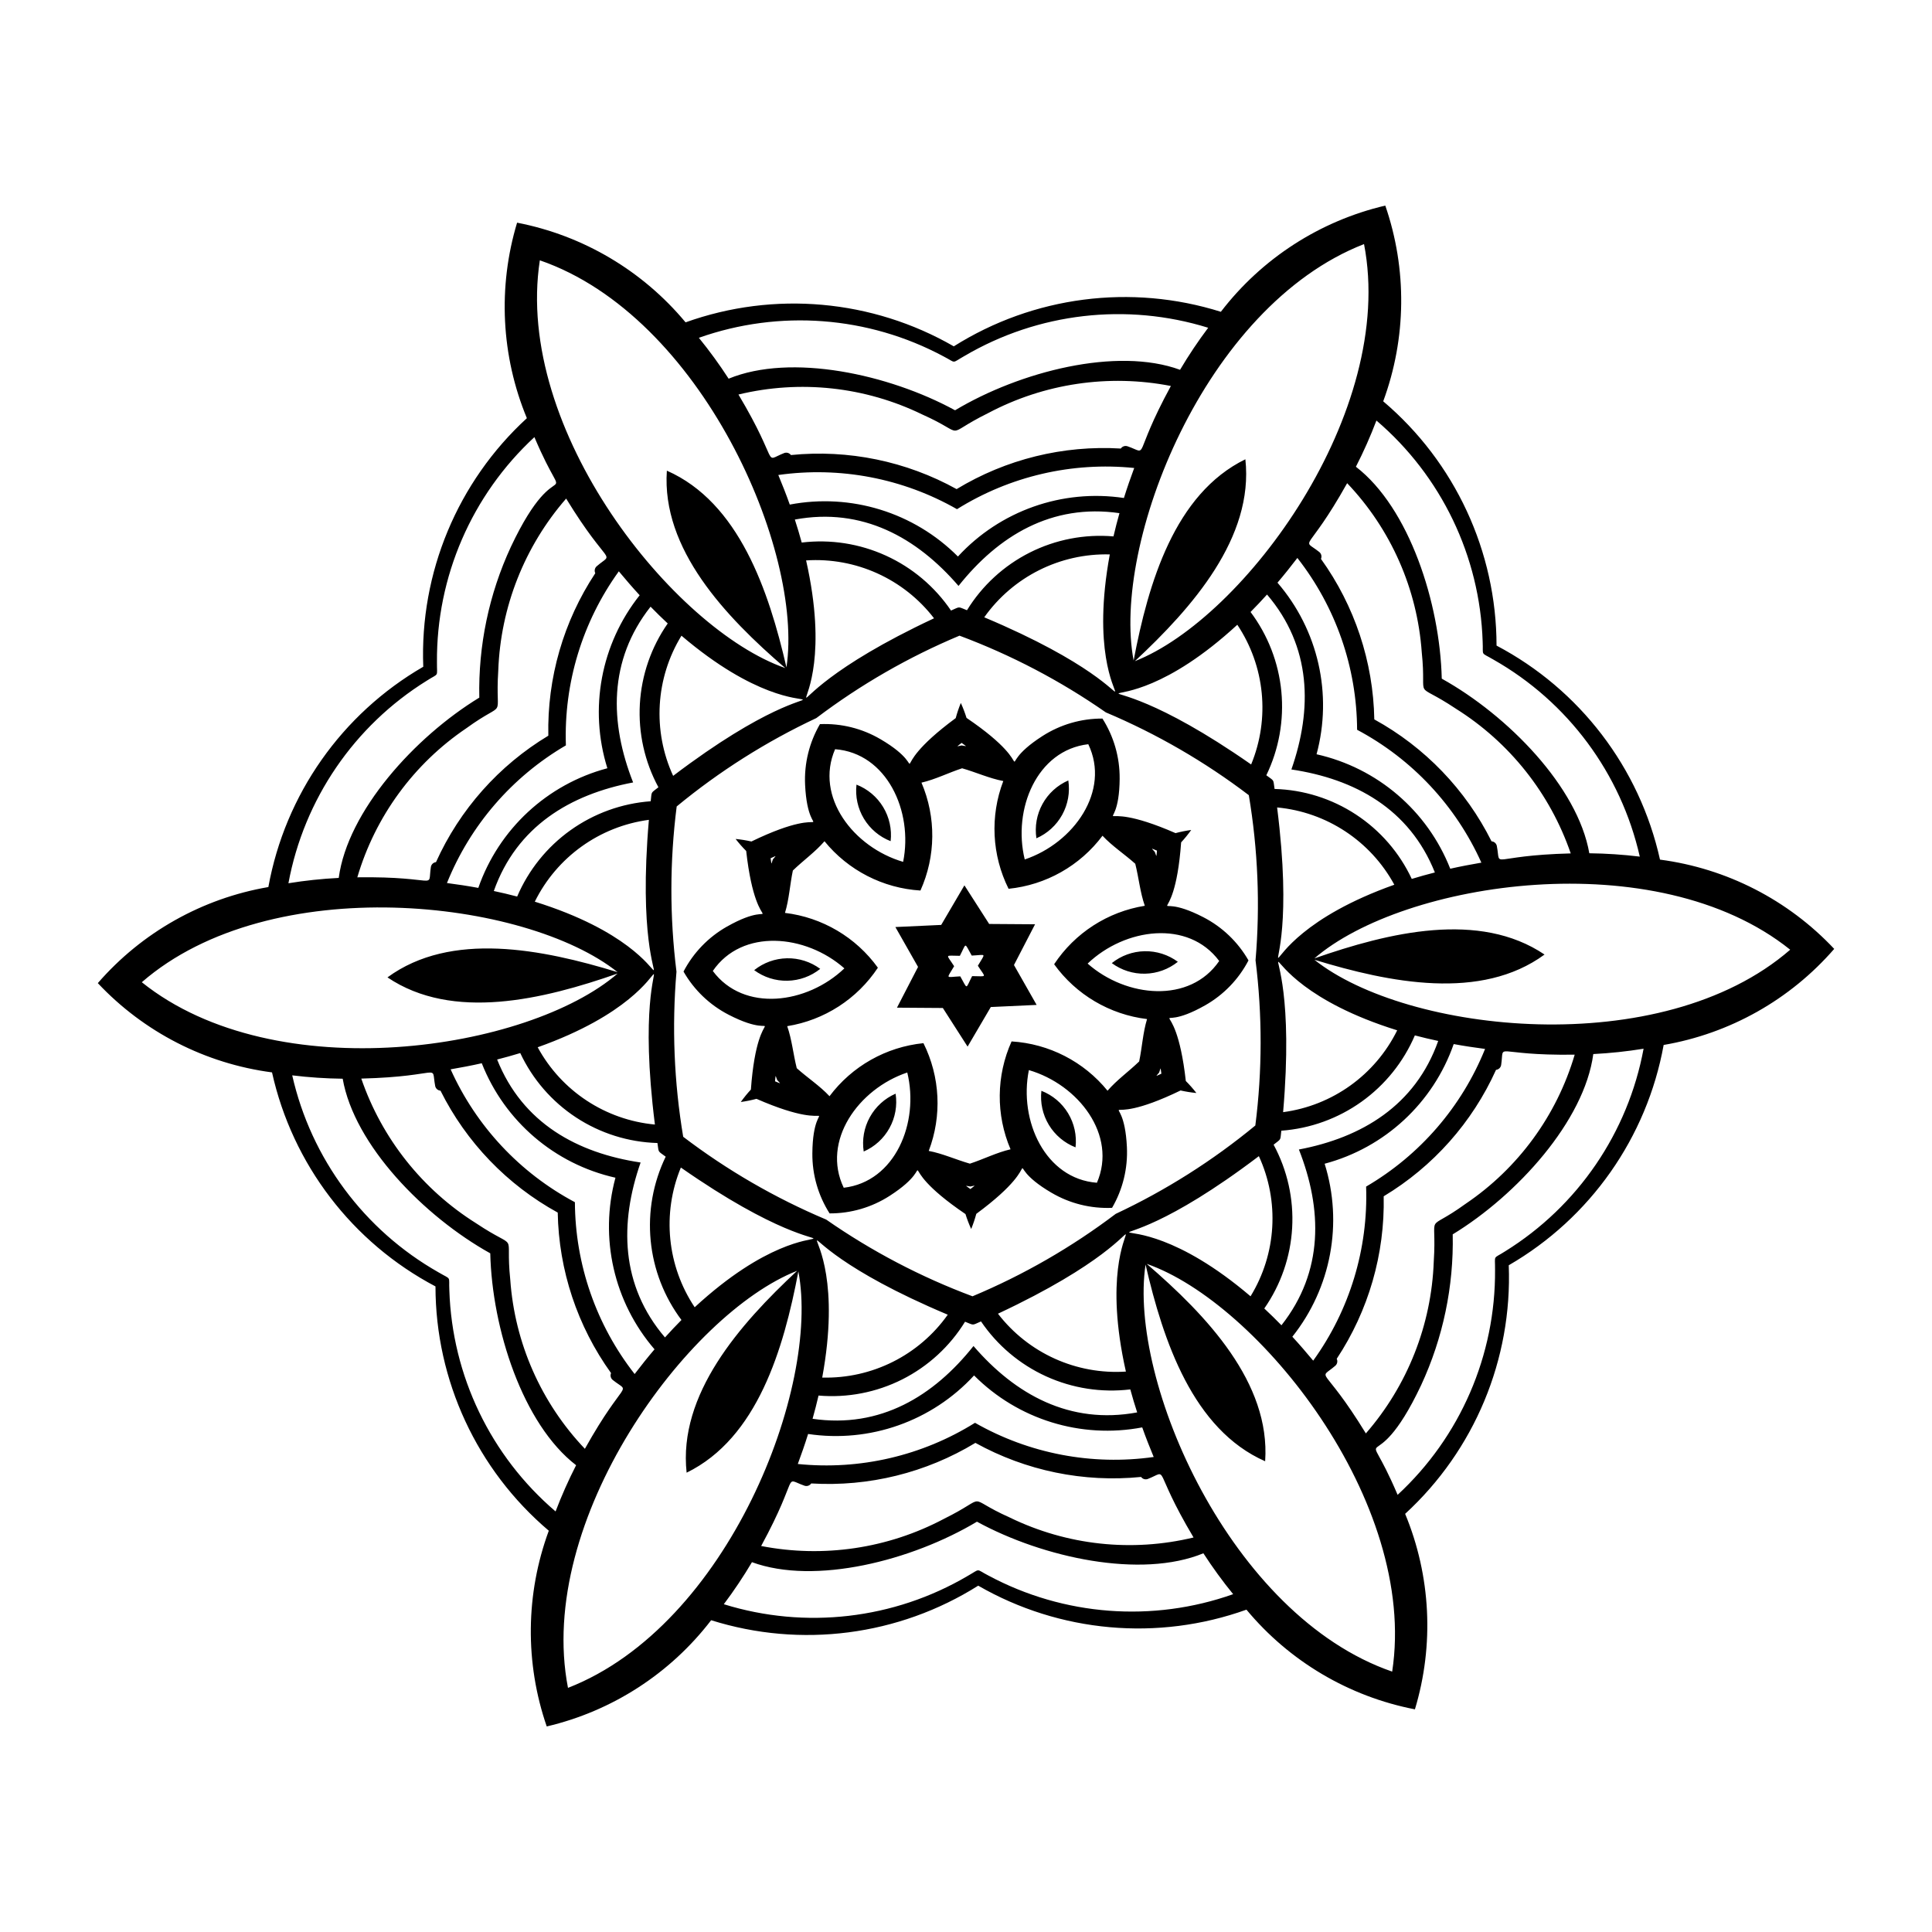
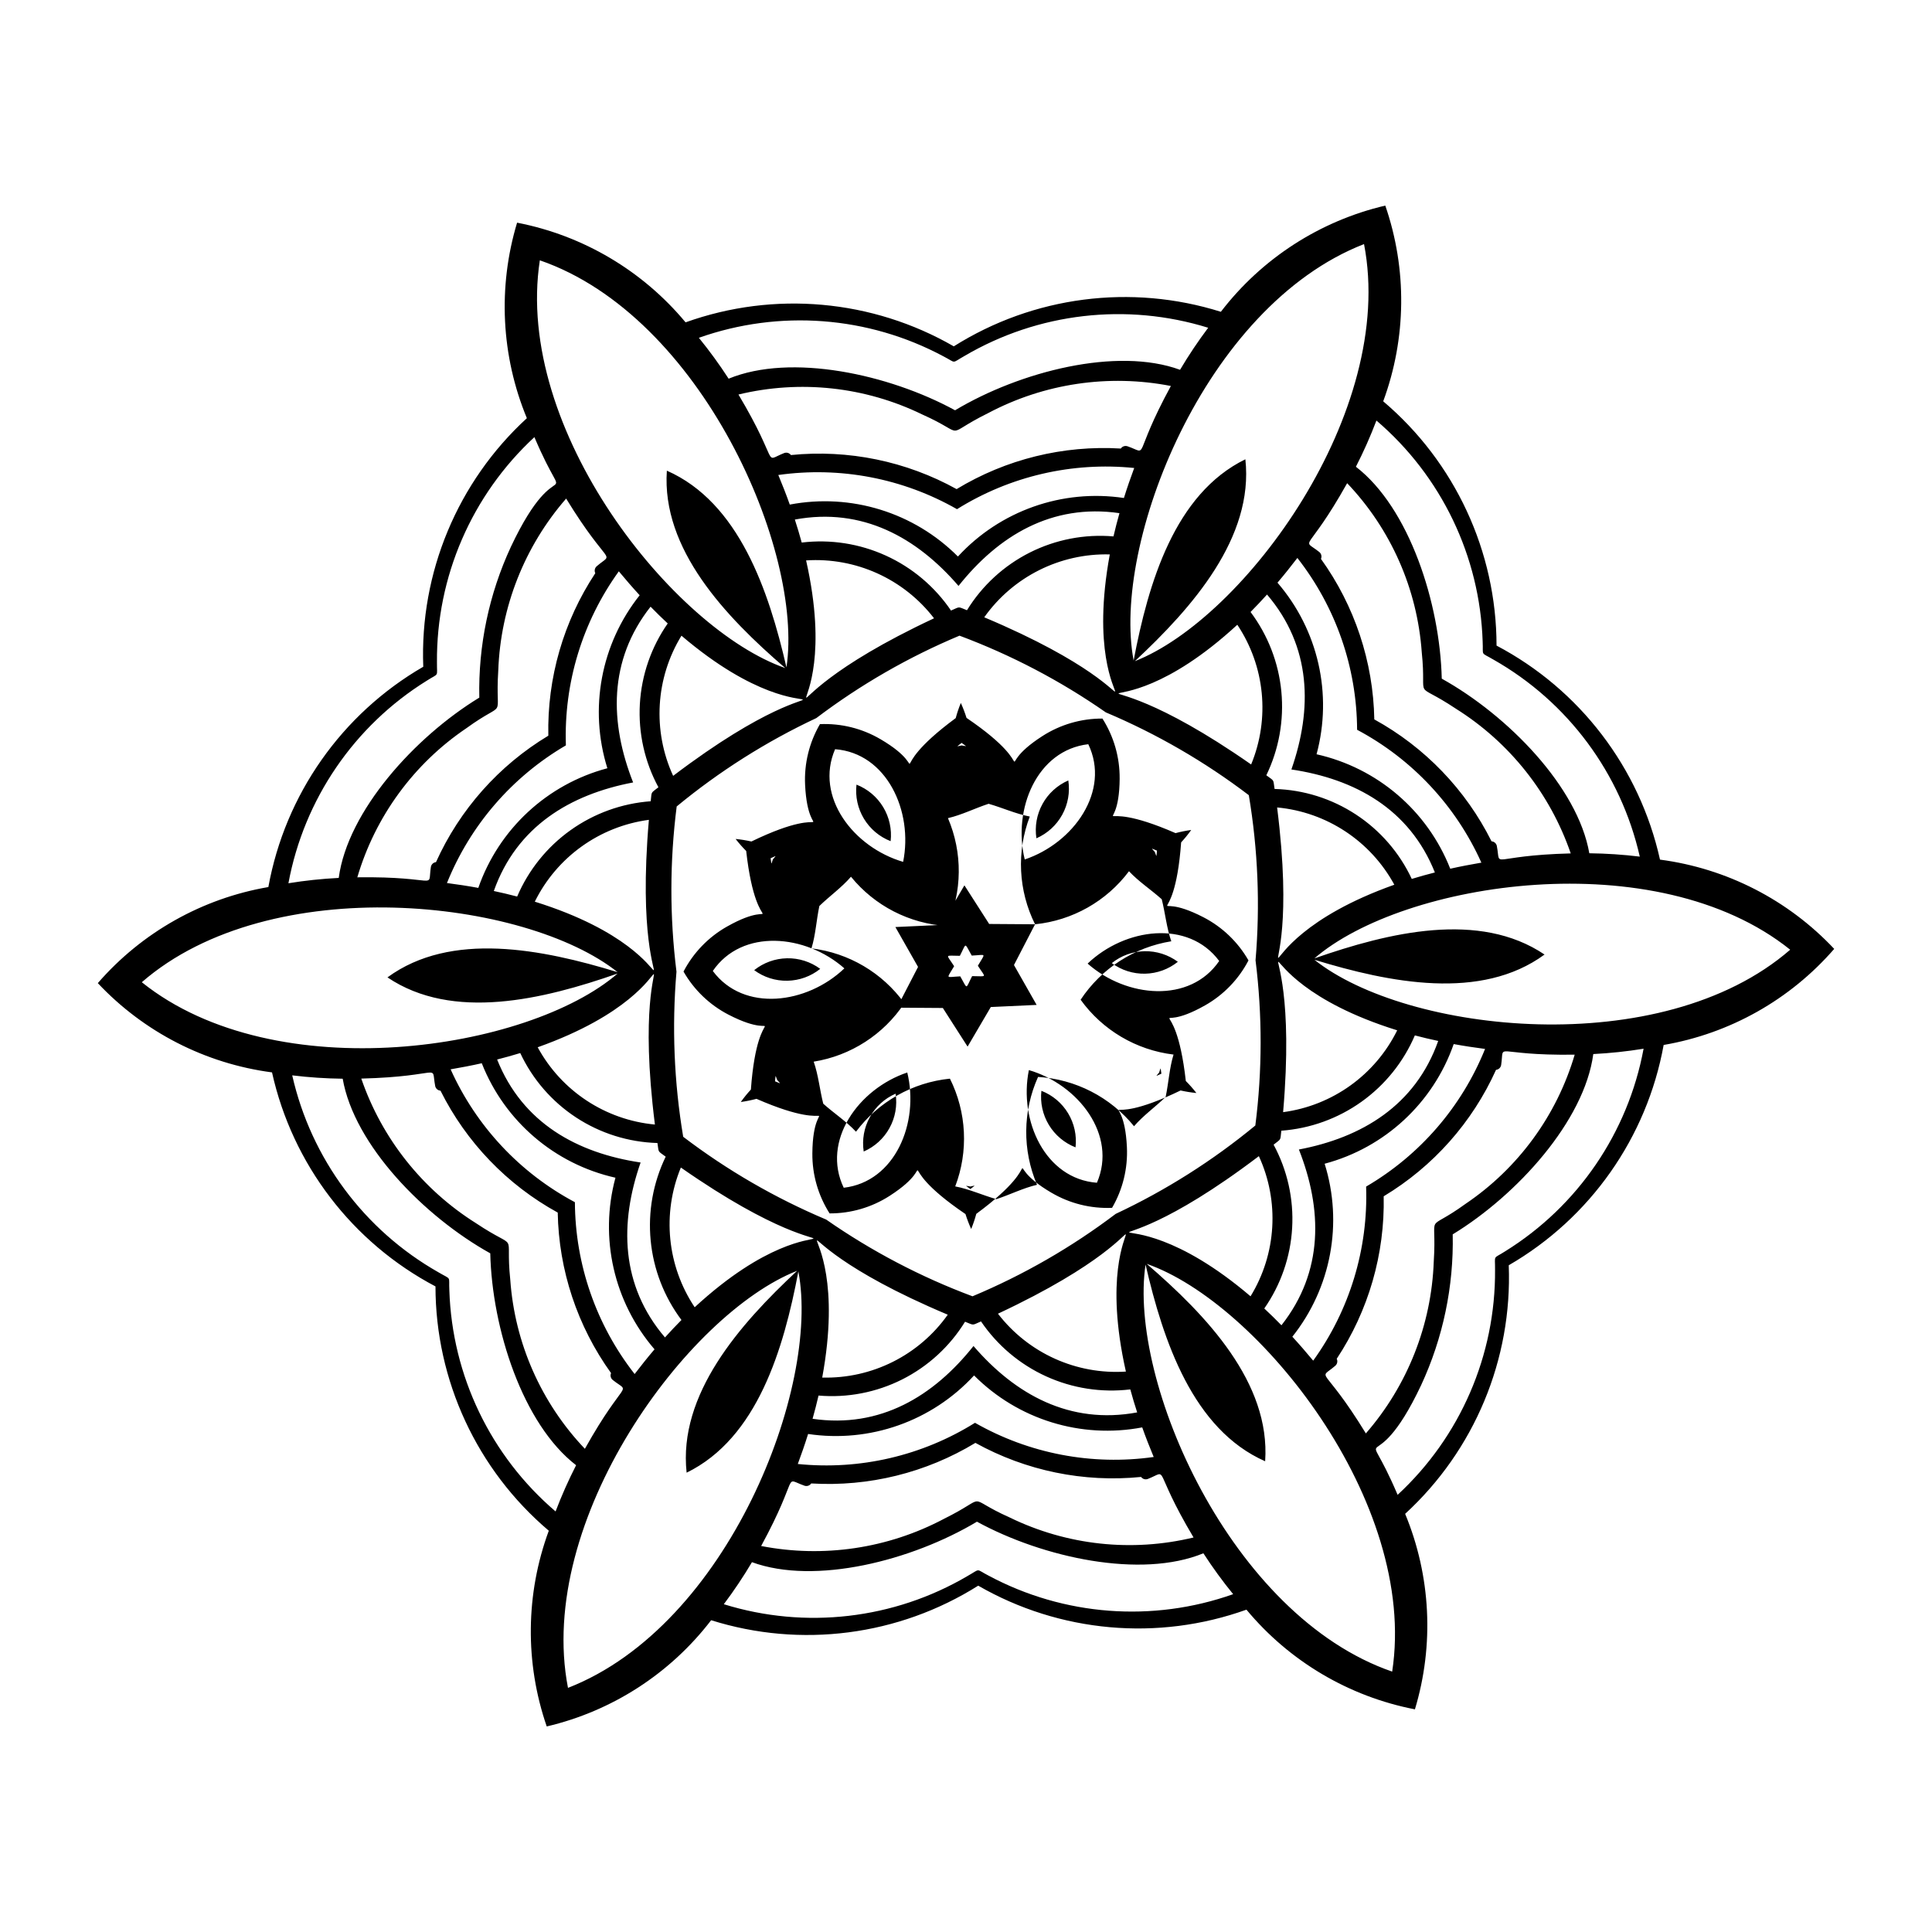
<svg xmlns="http://www.w3.org/2000/svg" fill="#000000" width="800px" height="800px" version="1.1" viewBox="144 144 512 512">
-   <path d="m540.6 315.09c-0.027-24.941-11.008-48.613-30.035-64.738 6.164-16.711 6.359-35.039 0.551-51.871-17.34 4.07-32.734 14.016-43.574 28.148-23.793-7.481-49.672-4.133-70.777 9.156-21.613-12.449-47.605-14.773-71.082-6.359-11.391-13.695-27.164-23.027-44.648-26.414-5.144 17.055-4.227 35.359 2.59 51.812-18.375 16.863-28.414 40.949-27.457 65.871-21.586 12.496-36.598 33.84-41.051 58.383-17.551 3.016-33.52 12.012-45.195 25.461 12.195 12.977 28.504 21.336 46.164 23.656 5.418 24.348 21.254 45.086 43.32 56.719 0.023 24.941 11.004 48.613 30.031 64.742-6.164 16.707-6.359 35.035-0.547 51.871 17.336-4.074 32.73-14.02 43.57-28.152 23.793 7.484 49.672 4.137 70.777-9.156 21.613 12.449 47.605 14.773 71.086 6.359 11.387 13.695 27.16 23.027 44.645 26.414 5.144-17.051 4.227-35.359-2.59-51.809 18.375-16.867 28.414-40.953 27.457-65.875 21.59-12.496 36.598-33.84 41.051-58.383 17.555-3.012 33.523-12.008 45.199-25.457-12.199-12.98-28.508-21.34-46.168-23.66-5.414-24.348-21.254-45.086-43.316-56.719zm-68.699-5.523c7.32 10.957 8.695 24.844 3.664 37.027-51.051-35.641-41.332-2.297-3.664-37.027zm-114.27-17.047-0.004-0.004c13.152-0.859 25.867 4.894 33.902 15.34-56.391 26.391-22.656 34.648-33.902-15.34zm-71.902 90.434c5.832-11.816 17.172-19.949 30.234-21.688-5.34 62.031 18.68 36.945-30.234 21.688zm42.371 107.48v0.004c-7.316-10.961-8.691-24.848-3.664-37.027 51.051 35.641 41.336 2.293 3.664 37.027zm114.27 17.047 0.004 0.004c-13.152 0.859-25.863-4.894-33.902-15.34 56.395-26.391 22.656-34.648 33.902 15.34zm71.902-90.434c-5.832 11.816-17.172 19.953-30.234 21.688 5.34-62.031-18.68-36.945 30.234-21.688zm-31.824-59.066c13.121 1.219 24.77 8.902 31.062 20.48-48.273 17.172-23.285 41.289-31.062-20.48zm-77.609-50.391h-0.004c7.617-10.754 20.098-17.004 33.27-16.664-9.266 50.395 24.117 40.812-33.27 16.664zm-82.449 42.02c-5.504-11.977-4.676-25.906 2.203-37.145 39.012 33.223 47.402-0.48-2.203 37.145zm-4.832 92.406c-13.125-1.219-24.773-8.898-31.066-20.48 48.277-17.172 23.285-41.289 31.066 20.48zm77.609 50.391c-7.617 10.754-20.094 17.004-33.27 16.664 9.27-50.395-24.113-40.812 33.27-16.664zm82.445-42.02v0.004c5.504 11.973 4.68 25.902-2.203 37.141-39.012-33.223-47.402 0.48 2.203-37.141zm1.977-100.93c3.34-6.902 4.715-14.59 3.981-22.223-0.738-7.633-3.559-14.914-8.16-21.051 1.5-1.504 2.945-3.055 4.367-4.625 11.801 13.812 12.043 30.363 6.457 46.359 16.758 2.5 31.293 10.422 38.023 27.293-2.051 0.527-4.098 1.086-6.125 1.711-3.254-6.953-8.379-12.863-14.801-17.07-6.418-4.211-13.883-6.555-21.555-6.769-0.414-2.672 0.039-1.973-2.188-3.625zm3.973 94.191c7.644-0.559 14.992-3.211 21.234-7.664 6.242-4.453 11.141-10.539 14.156-17.59 2.051 0.547 4.117 1.023 6.188 1.469-6.062 17.125-20.273 25.613-36.918 28.77 6.211 15.762 6.621 32.312-4.625 46.578-1.484-1.512-2.988-3.008-4.547-4.449 4.391-6.297 6.949-13.688 7.383-21.352 0.438-7.664-1.266-15.301-4.914-22.055 2.106-1.691 1.727-0.953 2.043-3.707zm-79.586 50.539c4.305 6.344 10.277 11.379 17.254 14.559 6.981 3.176 14.699 4.375 22.312 3.461 0.551 2.051 1.172 4.078 1.82 6.094-17.863 3.312-32.316-4.754-43.375-17.59-10.543 13.262-24.672 21.891-42.648 19.285 0.57-2.039 1.109-4.094 1.582-6.16h-0.004c7.648 0.656 15.328-0.828 22.188-4.281 6.856-3.457 12.613-8.746 16.641-15.285 2.516 0.977 1.688 1.02 4.231-0.082zm-83.559-43.656c-3.34 6.902-4.719 14.59-3.981 22.223 0.734 7.633 3.559 14.918 8.156 21.055-1.5 1.504-2.945 3.055-4.367 4.625-11.801-13.812-12.043-30.363-6.457-46.359-16.758-2.5-31.293-10.422-38.023-27.293 2.051-0.527 4.098-1.086 6.125-1.711v-0.004c3.258 6.953 8.383 12.863 14.801 17.074 6.418 4.207 13.883 6.551 21.559 6.769 0.41 2.668-0.039 1.973 2.188 3.621zm-3.973-94.191c-7.648 0.559-14.996 3.211-21.238 7.664-6.242 4.453-11.137 10.539-14.152 17.59-2.051-0.547-4.117-1.023-6.188-1.469 6.062-17.125 20.273-25.613 36.918-28.77-6.211-15.762-6.621-32.312 4.625-46.578 1.484 1.512 2.988 3.008 4.547 4.449h-0.004c-4.391 6.297-6.945 13.688-7.383 21.355-0.434 7.664 1.266 15.297 4.918 22.051-2.106 1.691-1.73 0.953-2.043 3.707zm79.586-50.535c-4.309-6.344-10.281-11.383-17.258-14.559-6.981-3.18-14.695-4.379-22.309-3.465-0.551-2.051-1.172-4.078-1.82-6.094 17.863-3.312 32.316 4.754 43.375 17.59 10.543-13.262 24.672-21.891 42.648-19.285-0.57 2.039-1.109 4.094-1.582 6.16-7.648-0.656-15.328 0.828-22.184 4.281-6.856 3.457-12.617 8.746-16.641 15.285-2.519-0.977-1.691-1.02-4.231 0.086zm96.875 38.086-0.004-0.004c4.305-15.938 0.426-32.973-10.355-45.473 1.84-2.156 3.578-4.348 5.269-6.551v-0.004c10.184 13.004 15.754 29.023 15.832 45.539 14.582 7.758 26.168 20.145 32.934 35.211-2.738 0.473-5.488 0.988-8.254 1.613h0.004c-6.047-15.359-19.32-26.723-35.43-30.336zm2.137 108.51c15.953-4.246 28.766-16.121 34.203-31.711 2.785 0.516 5.555 0.926 8.309 1.289h0.004c-6.172 15.32-17.262 28.152-31.523 36.48 0.57 16.508-4.363 32.734-14.023 46.129-1.777-2.133-3.602-4.258-5.523-6.34h-0.004c10.281-12.918 13.484-30.094 8.559-45.848zm-92.902 56.105c11.652 11.695 28.344 16.852 44.562 13.766 0.945 2.672 1.977 5.273 3.039 7.84v0.004c-16.352 2.312-33.012-0.871-47.355-9.059-14.008 8.746-30.527 12.586-46.957 10.914 0.961-2.606 1.887-5.25 2.727-7.953 16.328 2.441 32.805-3.367 43.984-15.512zm-95.039-52.402c-4.305 15.938-0.422 32.973 10.355 45.477-1.84 2.156-3.578 4.348-5.269 6.551-10.184-13.004-15.75-29.023-15.832-45.539-14.578-7.758-26.164-20.145-32.934-35.211 2.738-0.473 5.488-0.988 8.254-1.613 6.047 15.359 19.316 26.723 35.426 30.336zm-2.137-108.51h-0.004c-15.953 4.242-28.766 16.121-34.203 31.707-2.785-0.516-5.555-0.926-8.309-1.289 6.168-15.32 17.258-28.152 31.52-36.48-0.57-16.504 4.363-32.73 14.027-46.125 1.777 2.133 3.602 4.258 5.523 6.34-10.277 12.918-13.484 30.09-8.559 45.848zm92.898-56.109c-11.652-11.691-28.344-16.852-44.562-13.766-0.945-2.672-1.977-5.273-3.039-7.84 16.352-2.316 33.012 0.871 47.355 9.059 14.008-8.746 30.527-12.59 46.961-10.918-0.961 2.606-1.887 5.25-2.727 7.953h-0.004c-16.324-2.441-32.801 3.367-43.984 15.512zm110.34 43.164h0.004c-0.277-15.285-5.207-30.121-14.137-42.535 0.281-0.633 0.105-1.371-0.426-1.812-4.953-3.953-3.418 1.016 7.367-18.254 11.594 12.184 18.582 28.023 19.77 44.801 1.43 13.734-2.707 7.133 9.035 14.957h-0.004c14.242 8.926 24.988 22.461 30.449 38.355-22.074 0.578-18.391 4.246-19.586-1.977-0.141-0.68-0.715-1.18-1.402-1.227-6.832-13.676-17.668-24.945-31.066-32.309zm2.492 126.38c13.102-7.883 23.484-19.57 29.77-33.508 0.688-0.074 1.242-0.594 1.355-1.277 0.949-6.266-2.586-2.453 19.492-2.746-4.754 16.133-14.977 30.105-28.91 39.523-11.18 8.105-7.531 1.223-8.438 15.305v-0.004c-0.609 16.793-6.961 32.871-17.992 45.547-11.535-18.828-12.875-13.805-8.082-17.949 0.516-0.461 0.664-1.207 0.359-1.828 8.43-12.754 12.773-27.777 12.445-43.062zm-108.2 65.348c13.379 7.402 28.691 10.551 43.906 9.027 0.406 0.559 1.137 0.773 1.781 0.535 5.898-2.312 0.832-3.469 12.125 15.508-16.348 3.945-33.559 2.082-48.684-5.281-12.609-5.629-4.824-5.91-17.473 0.344h0.004c-14.848 7.871-31.945 10.41-48.438 7.195 10.539-19.402 5.516-18.051 11.504-15.973 0.656 0.215 1.375-0.031 1.762-0.605 15.258 0.922 30.438-2.828 43.512-10.75zm-110.69-61.031c0.277 15.285 5.207 30.125 14.133 42.535-0.277 0.633-0.105 1.371 0.43 1.812 4.953 3.953 3.418-1.016-7.367 18.254-11.594-12.184-18.586-28.023-19.773-44.801-1.43-13.734 2.707-7.133-9.035-14.957h0.004c-14.238-8.926-24.988-22.461-30.449-38.352 22.074-0.578 18.391-4.246 19.586 1.977 0.141 0.676 0.715 1.176 1.402 1.223 6.832 13.676 17.668 24.949 31.07 32.309zm-2.492-126.38c-13.098 7.883-23.484 19.57-29.77 33.508-0.688 0.074-1.242 0.598-1.355 1.277-0.949 6.266 2.586 2.453-19.492 2.746 4.754-16.133 14.977-30.105 28.914-39.52 11.18-8.105 7.531-1.223 8.438-15.305 0.605-16.793 6.957-32.867 17.988-45.543 11.535 18.828 12.875 13.805 8.082 17.949-0.516 0.461-0.66 1.207-0.359 1.828-8.43 12.754-12.77 27.773-12.445 43.059zm108.2-65.348c-13.375-7.402-28.691-10.551-43.902-9.027-0.41-0.555-1.137-0.773-1.785-0.531-5.898 2.312-0.832 3.469-12.125-15.508 16.348-3.949 33.562-2.082 48.684 5.277 12.609 5.629 4.824 5.91 17.473-0.344 14.844-7.871 31.941-10.41 48.438-7.195-10.539 19.402-5.516 18.051-11.504 15.973v0.004c-0.66-0.219-1.379 0.031-1.762 0.602-15.262-0.922-30.441 2.828-43.516 10.75zm4.008 123.62c3.957-0.176 3.715-0.883 1.625 2.691 2.129 3.34 2.621 2.773-1.52 2.754-1.828 3.512-1.09 3.656-3.144 0.062-3.957 0.176-3.715 0.883-1.625-2.691-2.129-3.34-2.621-2.773 1.52-2.754 1.828-3.512 1.094-3.656 3.144-0.059zm48.523-27.469c-0.934-1.09-1.223-1.043 0.57-0.344-0.215 1.914-0.039 1.68-0.57 0.348zm1.152 58.449c0.48-1.352 0.293-1.582 0.586 0.32-1.766 0.773-1.473 0.809-0.586-0.316zm-50.039 30.223c1.41-0.262 1.516-0.539 0.012 0.668-1.547-1.145-1.434-0.871-0.012-0.668zm-51.195-28.227c0.934 1.09 1.223 1.043-0.57 0.344 0.215-1.91 0.039-1.676 0.57-0.344zm-1.152-58.449c-0.48 1.352-0.293 1.582-0.586-0.32 1.766-0.77 1.477-0.805 0.586 0.324zm50.043-30.223c-1.41 0.262-1.516 0.539-0.012-0.668 1.547 1.148 1.43 0.879 0.012 0.672zm106.63-132.86c8.633 44.484-31.703 99.137-60.738 110.54 15.281-14.238 31.559-32.762 29.293-53.508-18.738 9.148-25.723 32.777-29.613 53.332-5.863-30.664 18.598-93.824 61.059-110.36zm112.94 187c-34.207 29.719-101.71 22.113-126.09 2.664 19.973 6.113 44.156 10.949 60.988-1.383-17.293-11.652-41.246-5.887-60.996 1.023 23.625-20.414 90.551-30.809 126.1-2.301zm-105.48 191.31c-42.84-14.766-70.004-77.023-65.355-107.87 4.691 20.355 12.594 43.715 31.691 52.125 1.445-20.801-15.527-38.664-31.383-52.312 29.492 10.254 71.957 63.016 65.047 108.05zm-218.42 4.305c-8.637-44.48 31.703-99.137 60.738-110.53-15.281 14.238-31.562 32.766-29.297 53.508 18.738-9.148 25.723-32.777 29.613-53.332 5.863 30.664-18.594 93.824-61.055 110.36zm-112.94-187c34.207-29.719 101.71-22.113 126.09-2.664-19.973-6.113-44.156-10.949-60.988 1.383 17.293 11.652 41.246 5.887 60.996-1.023-23.629 20.414-90.555 30.809-126.1 2.305zm105.48-191.31c42.84 14.766 70.004 77.023 65.355 107.87-4.691-20.355-12.594-43.715-31.691-52.125-1.445 20.801 15.527 38.664 31.383 52.312-29.492-10.254-71.961-63.016-65.047-108.05zm239.02 110.86c-0.473-19.984-8.586-45.234-22.75-56.152h-0.004c2.039-3.981 3.852-8.07 5.441-12.25 17.207 14.699 27.426 35.965 28.152 58.586 0.199 4.008-0.695 2.672 2.894 4.793 19.684 11.172 33.746 30.117 38.746 52.188-4.438-0.539-8.902-0.836-13.375-0.887-3.062-17.582-21.578-36.52-39.105-46.277zm2.902 147.27c17.07-10.402 34.883-30.055 37.254-47.777v-0.004c4.465-0.227 8.914-0.699 13.328-1.414-4.125 22.254-17.434 41.738-36.66 53.676-3.371 2.176-2.66 0.734-2.703 4.902 0.168 22.629-9.207 44.285-25.82 59.648-9.676-22.734-6.856-1.32 6.234-29.074 5.801-12.504 8.66-26.176 8.367-39.957zm-126.08 76.145c17.547 9.582 43.469 15.18 60.004 8.375v-0.004c2.43 3.754 5.062 7.375 7.891 10.84-21.336 7.551-44.863 5.769-64.812-4.914-3.57-1.832-1.965-1.938-5.598 0.109l-0.004 0.004c-19.512 11.457-42.953 14.168-64.566 7.461 2.688-3.574 5.176-7.293 7.457-11.141 16.758 6.137 42.414-0.43 59.629-10.73zm-128.98-71.117c0.473 19.984 8.586 45.234 22.75 56.152-2.035 3.981-3.852 8.07-5.441 12.25-17.207-14.699-27.426-35.965-28.152-58.586-0.199-4.008 0.695-2.672-2.894-4.793-19.68-11.172-33.746-30.113-38.746-52.188 4.438 0.543 8.902 0.836 13.375 0.891 3.062 17.578 21.578 36.516 39.109 46.273zm-2.902-147.27c-17.07 10.402-34.883 30.055-37.254 47.777v0.004c-4.469 0.227-8.918 0.699-13.332 1.414 4.125-22.25 17.434-41.734 36.66-53.676 3.371-2.176 2.66-0.734 2.703-4.902-0.168-22.629 9.207-44.281 25.824-59.648 9.676 22.734 6.856 1.32-6.234 29.074-5.801 12.508-8.664 26.176-8.367 39.957zm126.08-76.145c-17.547-9.582-43.469-15.18-60.004-8.375l-0.004 0.004c-2.43-3.754-5.062-7.371-7.887-10.84 21.332-7.551 44.859-5.769 64.812 4.914 3.57 1.832 1.965 1.938 5.598-0.109 19.516-11.461 42.953-14.168 64.566-7.465-2.688 3.574-5.176 7.293-7.457 11.141-16.758-6.137-42.414 0.43-59.625 10.73zm39.957 80.059c13.5 5.699 26.23 13.07 37.891 21.941 2.426 14.453 3.023 29.152 1.781 43.75 1.816 14.543 1.801 29.254-0.055 43.789-11.305 9.324-23.734 17.191-37 23.418-11.684 8.844-24.434 16.184-37.949 21.844-13.727-5.125-26.754-11.957-38.777-20.332-13.504-5.695-26.234-13.066-37.895-21.941-2.426-14.453-3.023-29.148-1.781-43.75-1.816-14.543-1.797-29.254 0.055-43.789 11.305-9.324 23.734-17.191 37-23.418 11.684-8.844 24.434-16.184 37.949-21.844 13.727 5.125 26.758 11.957 38.781 20.332zm22.625 31.16v0.004c-1.402 0.191-2.789 0.469-4.156 0.832-23.988-10.484-14.941 3.305-14.805-14.453h-0.004c0.047-5.629-1.539-11.156-4.562-15.906-5.633-0.023-11.152 1.586-15.891 4.629-14.934 9.586 1.547 9.887-20.125-4.805-0.422-1.352-0.926-2.676-1.512-3.961-0.535 1.309-0.988 2.652-1.355 4.016-21.074 15.531-4.609 14.594-19.922 5.594v0.004c-4.852-2.856-10.43-4.246-16.059-4-2.832 4.867-4.199 10.449-3.934 16.074 0.836 17.727 9.336 3.606-14.227 15.027h0.004c-1.383-0.312-2.781-0.539-4.188-0.672 0.863 1.117 1.801 2.18 2.801 3.184 2.914 26.016 10.332 11.289-5.113 20.051v-0.004c-4.902 2.777-8.891 6.914-11.496 11.906 2.797 4.891 6.949 8.863 11.957 11.445 15.77 8.137 7.789-6.281 5.898 19.832-0.961 1.039-1.852 2.141-2.676 3.293 1.402-0.191 2.793-0.473 4.16-0.836 23.988 10.484 14.941-3.305 14.805 14.453-0.047 5.633 1.539 11.156 4.566 15.906 5.629 0.023 11.148-1.586 15.887-4.629 14.934-9.586-1.547-9.887 20.125 4.805 0.422 1.352 0.926 2.676 1.512 3.961 0.535-1.309 0.988-2.648 1.355-4.016 21.074-15.531 4.609-14.594 19.922-5.594v-0.004c4.856 2.856 10.43 4.246 16.059 4.004 2.836-4.867 4.199-10.453 3.934-16.078-0.836-17.727-9.336-3.606 14.227-15.027v0.004c1.379 0.309 2.777 0.535 4.184 0.668-0.863-1.117-1.801-2.18-2.801-3.18-2.914-26.016-10.332-11.289 5.113-20.051h0.004c4.898-2.777 8.891-6.91 11.492-11.906-2.797-4.887-6.949-8.863-11.953-11.445-15.77-8.137-7.789 6.281-5.898-19.832h-0.004c0.961-1.039 1.852-2.137 2.676-3.289zm-41.023 2.203v0.004c2.902-1.266 5.305-3.457 6.832-6.227 1.531-2.773 2.098-5.973 1.621-9.105-2.902 1.266-5.309 3.453-6.836 6.227-1.527 2.773-2.098 5.973-1.617 9.105zm-38.637 0.762 0.004 0.004c0.355-3.148-0.34-6.324-1.977-9.031-1.637-2.711-4.125-4.805-7.074-5.953-0.355 3.144 0.336 6.32 1.973 9.031 1.637 2.711 4.125 4.805 7.078 5.953zm-18.656 33.84v0.004c-2.547-1.883-5.644-2.867-8.809-2.805-3.164 0.062-6.223 1.168-8.691 3.148 2.547 1.883 5.641 2.867 8.809 2.805 3.164-0.062 6.223-1.168 8.691-3.148zm19.977 33.078v0.004c-2.902 1.262-5.305 3.453-6.832 6.227-1.531 2.769-2.098 5.973-1.621 9.102 2.906-1.266 5.309-3.453 6.836-6.227 1.531-2.773 2.098-5.973 1.617-9.102zm38.637-0.762v0.004c-0.355 3.144 0.34 6.32 1.977 9.031 1.637 2.707 4.121 4.801 7.07 5.953 0.359-3.148-0.336-6.324-1.973-9.035-1.637-2.711-4.125-4.801-7.074-5.949zm18.656-33.84v0.004c2.547 1.879 5.644 2.867 8.809 2.805 3.168-0.062 6.223-1.172 8.695-3.152-2.547-1.883-5.644-2.867-8.812-2.805-3.164 0.062-6.219 1.168-8.691 3.152zm-6.231-58.008c5.945 12.379-3.863 26.184-16.84 30.543-3.238-13.297 3.199-28.961 16.84-30.543zm-67.098 1.324c13.695 1.043 20.742 16.438 18.031 29.855-13.137-3.844-23.484-17.25-18.031-29.855zm-32.406 58.77c7.75-11.34 24.609-9.746 34.867-0.688-9.891 9.457-26.676 11.711-34.867 0.688zm34.695 57.449c-5.945-12.379 3.863-26.184 16.84-30.543 3.242 13.297-3.195 28.961-16.84 30.543zm67.098-1.324c-13.695-1.043-20.742-16.438-18.031-29.855 13.141 3.844 23.484 17.25 18.031 29.855zm32.406-58.77c-7.75 11.34-24.609 9.746-34.867 0.688 9.895-9.453 26.676-11.711 34.867-0.688zm-48.801-9.727c-4.055-0.035-8.105-0.062-12.16-0.086-2.184-3.414-4.371-6.828-6.559-10.234-2.055 3.492-4.106 6.988-6.152 10.488-4.047 0.184-8.098 0.371-12.145 0.562 1.996 3.527 4 7.051 6.008 10.57-1.867 3.598-3.731 7.195-5.586 10.797 4.051 0.031 8.105 0.062 12.156 0.086 2.184 3.414 4.371 6.828 6.559 10.234 2.055-3.492 4.106-6.988 6.152-10.488 4.047-0.184 8.098-0.371 12.145-0.562-1.996-3.527-4-7.051-6.008-10.57 1.871-3.598 3.731-7.195 5.59-10.797zm-7.019-9.406c9.898-1 18.926-6.098 24.895-14.059 2.562 2.75 5.812 4.859 8.68 7.426 0.938 3.734 1.289 7.594 2.531 11.141v-0.004c-9.824 1.578-18.539 7.195-24.031 15.492 5.816 8.07 14.746 13.34 24.625 14.531-1.102 3.594-1.301 7.461-2.09 11.23-2.766 2.68-5.93 4.91-8.383 7.762v-0.004c-6.277-7.719-15.5-12.457-25.43-13.066-4.082 9.074-4.184 19.441-0.273 28.59-3.664 0.844-7.113 2.606-10.77 3.805-3.703-1.059-7.219-2.68-10.91-3.379 3.543-9.293 3.035-19.648-1.402-28.555-9.898 1-18.926 6.098-24.895 14.059-2.562-2.75-5.812-4.859-8.68-7.426-0.938-3.734-1.289-7.594-2.531-11.141v0.004c9.824-1.578 18.539-7.195 24.031-15.492-5.816-8.07-14.746-13.34-24.621-14.527 1.102-3.594 1.301-7.461 2.09-11.23 2.766-2.68 5.93-4.91 8.383-7.762h-0.004c6.277 7.719 15.5 12.457 25.43 13.066 4.086-9.074 4.184-19.441 0.273-28.59 3.664-0.844 7.113-2.606 10.77-3.805 3.703 1.059 7.219 2.68 10.91 3.379h0.004c-3.547 9.297-3.039 19.652 1.398 28.555z" />
+   <path d="m540.6 315.09c-0.027-24.941-11.008-48.613-30.035-64.738 6.164-16.711 6.359-35.039 0.551-51.871-17.34 4.07-32.734 14.016-43.574 28.148-23.793-7.481-49.672-4.133-70.777 9.156-21.613-12.449-47.605-14.773-71.082-6.359-11.391-13.695-27.164-23.027-44.648-26.414-5.144 17.055-4.227 35.359 2.59 51.812-18.375 16.863-28.414 40.949-27.457 65.871-21.586 12.496-36.598 33.84-41.051 58.383-17.551 3.016-33.52 12.012-45.195 25.461 12.195 12.977 28.504 21.336 46.164 23.656 5.418 24.348 21.254 45.086 43.32 56.719 0.023 24.941 11.004 48.613 30.031 64.742-6.164 16.707-6.359 35.035-0.547 51.871 17.336-4.074 32.73-14.02 43.57-28.152 23.793 7.484 49.672 4.137 70.777-9.156 21.613 12.449 47.605 14.773 71.086 6.359 11.387 13.695 27.16 23.027 44.645 26.414 5.144-17.051 4.227-35.359-2.59-51.809 18.375-16.867 28.414-40.953 27.457-65.875 21.59-12.496 36.598-33.84 41.051-58.383 17.555-3.012 33.523-12.008 45.199-25.457-12.199-12.98-28.508-21.34-46.168-23.66-5.414-24.348-21.254-45.086-43.316-56.719zm-68.699-5.523c7.32 10.957 8.695 24.844 3.664 37.027-51.051-35.641-41.332-2.297-3.664-37.027zm-114.27-17.047-0.004-0.004c13.152-0.859 25.867 4.894 33.902 15.34-56.391 26.391-22.656 34.648-33.902-15.34zm-71.902 90.434c5.832-11.816 17.172-19.949 30.234-21.688-5.34 62.031 18.68 36.945-30.234 21.688zm42.371 107.48v0.004c-7.316-10.961-8.691-24.848-3.664-37.027 51.051 35.641 41.336 2.293 3.664 37.027zm114.27 17.047 0.004 0.004c-13.152 0.859-25.863-4.894-33.902-15.34 56.395-26.391 22.656-34.648 33.902 15.34zm71.902-90.434c-5.832 11.816-17.172 19.953-30.234 21.688 5.34-62.031-18.68-36.945 30.234-21.688zm-31.824-59.066c13.121 1.219 24.77 8.902 31.062 20.48-48.273 17.172-23.285 41.289-31.062-20.48zm-77.609-50.391h-0.004c7.617-10.754 20.098-17.004 33.27-16.664-9.266 50.395 24.117 40.812-33.27 16.664zm-82.449 42.02c-5.504-11.977-4.676-25.906 2.203-37.145 39.012 33.223 47.402-0.48-2.203 37.145zm-4.832 92.406c-13.125-1.219-24.773-8.898-31.066-20.48 48.277-17.172 23.285-41.289 31.066 20.48zm77.609 50.391c-7.617 10.754-20.094 17.004-33.27 16.664 9.27-50.395-24.113-40.812 33.27-16.664zm82.445-42.02v0.004c5.504 11.973 4.68 25.902-2.203 37.141-39.012-33.223-47.402 0.48 2.203-37.141zm1.977-100.93c3.34-6.902 4.715-14.59 3.981-22.223-0.738-7.633-3.559-14.914-8.16-21.051 1.5-1.504 2.945-3.055 4.367-4.625 11.801 13.812 12.043 30.363 6.457 46.359 16.758 2.5 31.293 10.422 38.023 27.293-2.051 0.527-4.098 1.086-6.125 1.711-3.254-6.953-8.379-12.863-14.801-17.07-6.418-4.211-13.883-6.555-21.555-6.769-0.414-2.672 0.039-1.973-2.188-3.625zm3.973 94.191c7.644-0.559 14.992-3.211 21.234-7.664 6.242-4.453 11.141-10.539 14.156-17.59 2.051 0.547 4.117 1.023 6.188 1.469-6.062 17.125-20.273 25.613-36.918 28.77 6.211 15.762 6.621 32.312-4.625 46.578-1.484-1.512-2.988-3.008-4.547-4.449 4.391-6.297 6.949-13.688 7.383-21.352 0.438-7.664-1.266-15.301-4.914-22.055 2.106-1.691 1.727-0.953 2.043-3.707zm-79.586 50.539c4.305 6.344 10.277 11.379 17.254 14.559 6.981 3.176 14.699 4.375 22.312 3.461 0.551 2.051 1.172 4.078 1.82 6.094-17.863 3.312-32.316-4.754-43.375-17.59-10.543 13.262-24.672 21.891-42.648 19.285 0.57-2.039 1.109-4.094 1.582-6.16h-0.004c7.648 0.656 15.328-0.828 22.188-4.281 6.856-3.457 12.613-8.746 16.641-15.285 2.516 0.977 1.688 1.02 4.231-0.082zm-83.559-43.656c-3.34 6.902-4.719 14.59-3.981 22.223 0.734 7.633 3.559 14.918 8.156 21.055-1.5 1.504-2.945 3.055-4.367 4.625-11.801-13.812-12.043-30.363-6.457-46.359-16.758-2.5-31.293-10.422-38.023-27.293 2.051-0.527 4.098-1.086 6.125-1.711v-0.004c3.258 6.953 8.383 12.863 14.801 17.074 6.418 4.207 13.883 6.551 21.559 6.769 0.41 2.668-0.039 1.973 2.188 3.621zm-3.973-94.191c-7.648 0.559-14.996 3.211-21.238 7.664-6.242 4.453-11.137 10.539-14.152 17.59-2.051-0.547-4.117-1.023-6.188-1.469 6.062-17.125 20.273-25.613 36.918-28.77-6.211-15.762-6.621-32.312 4.625-46.578 1.484 1.512 2.988 3.008 4.547 4.449h-0.004c-4.391 6.297-6.945 13.688-7.383 21.355-0.434 7.664 1.266 15.297 4.918 22.051-2.106 1.691-1.73 0.953-2.043 3.707zm79.586-50.535c-4.309-6.344-10.281-11.383-17.258-14.559-6.981-3.18-14.695-4.379-22.309-3.465-0.551-2.051-1.172-4.078-1.82-6.094 17.863-3.312 32.316 4.754 43.375 17.59 10.543-13.262 24.672-21.891 42.648-19.285-0.57 2.039-1.109 4.094-1.582 6.16-7.648-0.656-15.328 0.828-22.184 4.281-6.856 3.457-12.617 8.746-16.641 15.285-2.519-0.977-1.691-1.02-4.231 0.086zm96.875 38.086-0.004-0.004c4.305-15.938 0.426-32.973-10.355-45.473 1.84-2.156 3.578-4.348 5.269-6.551v-0.004c10.184 13.004 15.754 29.023 15.832 45.539 14.582 7.758 26.168 20.145 32.934 35.211-2.738 0.473-5.488 0.988-8.254 1.613h0.004c-6.047-15.359-19.32-26.723-35.43-30.336zm2.137 108.51c15.953-4.246 28.766-16.121 34.203-31.711 2.785 0.516 5.555 0.926 8.309 1.289h0.004c-6.172 15.32-17.262 28.152-31.523 36.48 0.57 16.508-4.363 32.734-14.023 46.129-1.777-2.133-3.602-4.258-5.523-6.34h-0.004c10.281-12.918 13.484-30.094 8.559-45.848zm-92.902 56.105c11.652 11.695 28.344 16.852 44.562 13.766 0.945 2.672 1.977 5.273 3.039 7.84v0.004c-16.352 2.312-33.012-0.871-47.355-9.059-14.008 8.746-30.527 12.586-46.957 10.914 0.961-2.606 1.887-5.25 2.727-7.953 16.328 2.441 32.805-3.367 43.984-15.512zm-95.039-52.402c-4.305 15.938-0.422 32.973 10.355 45.477-1.84 2.156-3.578 4.348-5.269 6.551-10.184-13.004-15.75-29.023-15.832-45.539-14.578-7.758-26.164-20.145-32.934-35.211 2.738-0.473 5.488-0.988 8.254-1.613 6.047 15.359 19.316 26.723 35.426 30.336zm-2.137-108.51h-0.004c-15.953 4.242-28.766 16.121-34.203 31.707-2.785-0.516-5.555-0.926-8.309-1.289 6.168-15.32 17.258-28.152 31.52-36.48-0.57-16.504 4.363-32.73 14.027-46.125 1.777 2.133 3.602 4.258 5.523 6.34-10.277 12.918-13.484 30.09-8.559 45.848zm92.898-56.109c-11.652-11.691-28.344-16.852-44.562-13.766-0.945-2.672-1.977-5.273-3.039-7.84 16.352-2.316 33.012 0.871 47.355 9.059 14.008-8.746 30.527-12.59 46.961-10.918-0.961 2.606-1.887 5.25-2.727 7.953h-0.004c-16.324-2.441-32.801 3.367-43.984 15.512zm110.34 43.164h0.004c-0.277-15.285-5.207-30.121-14.137-42.535 0.281-0.633 0.105-1.371-0.426-1.812-4.953-3.953-3.418 1.016 7.367-18.254 11.594 12.184 18.582 28.023 19.77 44.801 1.43 13.734-2.707 7.133 9.035 14.957h-0.004c14.242 8.926 24.988 22.461 30.449 38.355-22.074 0.578-18.391 4.246-19.586-1.977-0.141-0.68-0.715-1.18-1.402-1.227-6.832-13.676-17.668-24.945-31.066-32.309zm2.492 126.38c13.102-7.883 23.484-19.57 29.77-33.508 0.688-0.074 1.242-0.594 1.355-1.277 0.949-6.266-2.586-2.453 19.492-2.746-4.754 16.133-14.977 30.105-28.91 39.523-11.18 8.105-7.531 1.223-8.438 15.305v-0.004c-0.609 16.793-6.961 32.871-17.992 45.547-11.535-18.828-12.875-13.805-8.082-17.949 0.516-0.461 0.664-1.207 0.359-1.828 8.43-12.754 12.773-27.777 12.445-43.062zm-108.2 65.348c13.379 7.402 28.691 10.551 43.906 9.027 0.406 0.559 1.137 0.773 1.781 0.535 5.898-2.312 0.832-3.469 12.125 15.508-16.348 3.945-33.559 2.082-48.684-5.281-12.609-5.629-4.824-5.91-17.473 0.344h0.004c-14.848 7.871-31.945 10.41-48.438 7.195 10.539-19.402 5.516-18.051 11.504-15.973 0.656 0.215 1.375-0.031 1.762-0.605 15.258 0.922 30.438-2.828 43.512-10.75zm-110.69-61.031c0.277 15.285 5.207 30.125 14.133 42.535-0.277 0.633-0.105 1.371 0.43 1.812 4.953 3.953 3.418-1.016-7.367 18.254-11.594-12.184-18.586-28.023-19.773-44.801-1.43-13.734 2.707-7.133-9.035-14.957h0.004c-14.238-8.926-24.988-22.461-30.449-38.352 22.074-0.578 18.391-4.246 19.586 1.977 0.141 0.676 0.715 1.176 1.402 1.223 6.832 13.676 17.668 24.949 31.07 32.309zm-2.492-126.38c-13.098 7.883-23.484 19.57-29.77 33.508-0.688 0.074-1.242 0.598-1.355 1.277-0.949 6.266 2.586 2.453-19.492 2.746 4.754-16.133 14.977-30.105 28.914-39.52 11.18-8.105 7.531-1.223 8.438-15.305 0.605-16.793 6.957-32.867 17.988-45.543 11.535 18.828 12.875 13.805 8.082 17.949-0.516 0.461-0.66 1.207-0.359 1.828-8.43 12.754-12.77 27.773-12.445 43.059zm108.2-65.348c-13.375-7.402-28.691-10.551-43.902-9.027-0.41-0.555-1.137-0.773-1.785-0.531-5.898 2.312-0.832 3.469-12.125-15.508 16.348-3.949 33.562-2.082 48.684 5.277 12.609 5.629 4.824 5.91 17.473-0.344 14.844-7.871 31.941-10.41 48.438-7.195-10.539 19.402-5.516 18.051-11.504 15.973v0.004c-0.66-0.219-1.379 0.031-1.762 0.602-15.262-0.922-30.441 2.828-43.516 10.75zm4.008 123.62c3.957-0.176 3.715-0.883 1.625 2.691 2.129 3.34 2.621 2.773-1.52 2.754-1.828 3.512-1.09 3.656-3.144 0.062-3.957 0.176-3.715 0.883-1.625-2.691-2.129-3.34-2.621-2.773 1.52-2.754 1.828-3.512 1.094-3.656 3.144-0.059zm48.523-27.469c-0.934-1.09-1.223-1.043 0.57-0.344-0.215 1.914-0.039 1.68-0.57 0.348zm1.152 58.449c0.48-1.352 0.293-1.582 0.586 0.32-1.766 0.773-1.473 0.809-0.586-0.316zm-50.039 30.223c1.41-0.262 1.516-0.539 0.012 0.668-1.547-1.145-1.434-0.871-0.012-0.668zm-51.195-28.227c0.934 1.09 1.223 1.043-0.57 0.344 0.215-1.91 0.039-1.676 0.57-0.344zm-1.152-58.449c-0.48 1.352-0.293 1.582-0.586-0.32 1.766-0.77 1.477-0.805 0.586 0.324zm50.043-30.223c-1.41 0.262-1.516 0.539-0.012-0.668 1.547 1.148 1.43 0.879 0.012 0.672zm106.63-132.86c8.633 44.484-31.703 99.137-60.738 110.54 15.281-14.238 31.559-32.762 29.293-53.508-18.738 9.148-25.723 32.777-29.613 53.332-5.863-30.664 18.598-93.824 61.059-110.36zm112.94 187c-34.207 29.719-101.71 22.113-126.09 2.664 19.973 6.113 44.156 10.949 60.988-1.383-17.293-11.652-41.246-5.887-60.996 1.023 23.625-20.414 90.551-30.809 126.1-2.301zm-105.48 191.31c-42.84-14.766-70.004-77.023-65.355-107.87 4.691 20.355 12.594 43.715 31.691 52.125 1.445-20.801-15.527-38.664-31.383-52.312 29.492 10.254 71.957 63.016 65.047 108.05zm-218.42 4.305c-8.637-44.48 31.703-99.137 60.738-110.53-15.281 14.238-31.562 32.766-29.297 53.508 18.738-9.148 25.723-32.777 29.613-53.332 5.863 30.664-18.594 93.824-61.055 110.36zm-112.94-187c34.207-29.719 101.71-22.113 126.09-2.664-19.973-6.113-44.156-10.949-60.988 1.383 17.293 11.652 41.246 5.887 60.996-1.023-23.629 20.414-90.555 30.809-126.1 2.305zm105.48-191.31c42.84 14.766 70.004 77.023 65.355 107.87-4.691-20.355-12.594-43.715-31.691-52.125-1.445 20.801 15.527 38.664 31.383 52.312-29.492-10.254-71.961-63.016-65.047-108.05zm239.02 110.86c-0.473-19.984-8.586-45.234-22.75-56.152h-0.004c2.039-3.981 3.852-8.07 5.441-12.25 17.207 14.699 27.426 35.965 28.152 58.586 0.199 4.008-0.695 2.672 2.894 4.793 19.684 11.172 33.746 30.117 38.746 52.188-4.438-0.539-8.902-0.836-13.375-0.887-3.062-17.582-21.578-36.52-39.105-46.277zm2.902 147.27c17.07-10.402 34.883-30.055 37.254-47.777v-0.004c4.465-0.227 8.914-0.699 13.328-1.414-4.125 22.254-17.434 41.738-36.66 53.676-3.371 2.176-2.66 0.734-2.703 4.902 0.168 22.629-9.207 44.285-25.82 59.648-9.676-22.734-6.856-1.32 6.234-29.074 5.801-12.504 8.66-26.176 8.367-39.957zm-126.08 76.145c17.547 9.582 43.469 15.18 60.004 8.375v-0.004c2.43 3.754 5.062 7.375 7.891 10.84-21.336 7.551-44.863 5.769-64.812-4.914-3.57-1.832-1.965-1.938-5.598 0.109l-0.004 0.004c-19.512 11.457-42.953 14.168-64.566 7.461 2.688-3.574 5.176-7.293 7.457-11.141 16.758 6.137 42.414-0.43 59.629-10.73zm-128.98-71.117c0.473 19.984 8.586 45.234 22.75 56.152-2.035 3.981-3.852 8.07-5.441 12.25-17.207-14.699-27.426-35.965-28.152-58.586-0.199-4.008 0.695-2.672-2.894-4.793-19.68-11.172-33.746-30.113-38.746-52.188 4.438 0.543 8.902 0.836 13.375 0.891 3.062 17.578 21.578 36.516 39.109 46.273zm-2.902-147.27c-17.07 10.402-34.883 30.055-37.254 47.777v0.004c-4.469 0.227-8.918 0.699-13.332 1.414 4.125-22.25 17.434-41.734 36.66-53.676 3.371-2.176 2.66-0.734 2.703-4.902-0.168-22.629 9.207-44.281 25.824-59.648 9.676 22.734 6.856 1.32-6.234 29.074-5.801 12.508-8.664 26.176-8.367 39.957zm126.08-76.145c-17.547-9.582-43.469-15.18-60.004-8.375l-0.004 0.004c-2.43-3.754-5.062-7.371-7.887-10.84 21.332-7.551 44.859-5.769 64.812 4.914 3.57 1.832 1.965 1.938 5.598-0.109 19.516-11.461 42.953-14.168 64.566-7.465-2.688 3.574-5.176 7.293-7.457 11.141-16.758-6.137-42.414 0.43-59.625 10.73zm39.957 80.059c13.5 5.699 26.23 13.07 37.891 21.941 2.426 14.453 3.023 29.152 1.781 43.75 1.816 14.543 1.801 29.254-0.055 43.789-11.305 9.324-23.734 17.191-37 23.418-11.684 8.844-24.434 16.184-37.949 21.844-13.727-5.125-26.754-11.957-38.777-20.332-13.504-5.695-26.234-13.066-37.895-21.941-2.426-14.453-3.023-29.148-1.781-43.75-1.816-14.543-1.797-29.254 0.055-43.789 11.305-9.324 23.734-17.191 37-23.418 11.684-8.844 24.434-16.184 37.949-21.844 13.727 5.125 26.758 11.957 38.781 20.332zm22.625 31.16v0.004c-1.402 0.191-2.789 0.469-4.156 0.832-23.988-10.484-14.941 3.305-14.805-14.453h-0.004c0.047-5.629-1.539-11.156-4.562-15.906-5.633-0.023-11.152 1.586-15.891 4.629-14.934 9.586 1.547 9.887-20.125-4.805-0.422-1.352-0.926-2.676-1.512-3.961-0.535 1.309-0.988 2.652-1.355 4.016-21.074 15.531-4.609 14.594-19.922 5.594v0.004c-4.852-2.856-10.43-4.246-16.059-4-2.832 4.867-4.199 10.449-3.934 16.074 0.836 17.727 9.336 3.606-14.227 15.027h0.004c-1.383-0.312-2.781-0.539-4.188-0.672 0.863 1.117 1.801 2.18 2.801 3.184 2.914 26.016 10.332 11.289-5.113 20.051v-0.004c-4.902 2.777-8.891 6.914-11.496 11.906 2.797 4.891 6.949 8.863 11.957 11.445 15.77 8.137 7.789-6.281 5.898 19.832-0.961 1.039-1.852 2.141-2.676 3.293 1.402-0.191 2.793-0.473 4.16-0.836 23.988 10.484 14.941-3.305 14.805 14.453-0.047 5.633 1.539 11.156 4.566 15.906 5.629 0.023 11.148-1.586 15.887-4.629 14.934-9.586-1.547-9.887 20.125 4.805 0.422 1.352 0.926 2.676 1.512 3.961 0.535-1.309 0.988-2.648 1.355-4.016 21.074-15.531 4.609-14.594 19.922-5.594v-0.004c4.856 2.856 10.43 4.246 16.059 4.004 2.836-4.867 4.199-10.453 3.934-16.078-0.836-17.727-9.336-3.606 14.227-15.027v0.004c1.379 0.309 2.777 0.535 4.184 0.668-0.863-1.117-1.801-2.18-2.801-3.18-2.914-26.016-10.332-11.289 5.113-20.051h0.004c4.898-2.777 8.891-6.91 11.492-11.906-2.797-4.887-6.949-8.863-11.953-11.445-15.77-8.137-7.789 6.281-5.898-19.832h-0.004c0.961-1.039 1.852-2.137 2.676-3.289zm-41.023 2.203v0.004c2.902-1.266 5.305-3.457 6.832-6.227 1.531-2.773 2.098-5.973 1.621-9.105-2.902 1.266-5.309 3.453-6.836 6.227-1.527 2.773-2.098 5.973-1.617 9.105zm-38.637 0.762 0.004 0.004c0.355-3.148-0.34-6.324-1.977-9.031-1.637-2.711-4.125-4.805-7.074-5.953-0.355 3.144 0.336 6.32 1.973 9.031 1.637 2.711 4.125 4.805 7.078 5.953zm-18.656 33.84v0.004c-2.547-1.883-5.644-2.867-8.809-2.805-3.164 0.062-6.223 1.168-8.691 3.148 2.547 1.883 5.641 2.867 8.809 2.805 3.164-0.062 6.223-1.168 8.691-3.148zm19.977 33.078v0.004c-2.902 1.262-5.305 3.453-6.832 6.227-1.531 2.769-2.098 5.973-1.621 9.102 2.906-1.266 5.309-3.453 6.836-6.227 1.531-2.773 2.098-5.973 1.617-9.102zm38.637-0.762v0.004c-0.355 3.144 0.34 6.32 1.977 9.031 1.637 2.707 4.121 4.801 7.07 5.953 0.359-3.148-0.336-6.324-1.973-9.035-1.637-2.711-4.125-4.801-7.074-5.949zm18.656-33.84v0.004c2.547 1.879 5.644 2.867 8.809 2.805 3.168-0.062 6.223-1.172 8.695-3.152-2.547-1.883-5.644-2.867-8.812-2.805-3.164 0.062-6.219 1.168-8.691 3.152zm-6.231-58.008c5.945 12.379-3.863 26.184-16.84 30.543-3.238-13.297 3.199-28.961 16.84-30.543zm-67.098 1.324c13.695 1.043 20.742 16.438 18.031 29.855-13.137-3.844-23.484-17.25-18.031-29.855zm-32.406 58.77c7.75-11.34 24.609-9.746 34.867-0.688-9.891 9.457-26.676 11.711-34.867 0.688zm34.695 57.449c-5.945-12.379 3.863-26.184 16.84-30.543 3.242 13.297-3.195 28.961-16.84 30.543zm67.098-1.324c-13.695-1.043-20.742-16.438-18.031-29.855 13.141 3.844 23.484 17.25 18.031 29.855zm32.406-58.77c-7.75 11.34-24.609 9.746-34.867 0.688 9.895-9.453 26.676-11.711 34.867-0.688zm-48.801-9.727c-4.055-0.035-8.105-0.062-12.16-0.086-2.184-3.414-4.371-6.828-6.559-10.234-2.055 3.492-4.106 6.988-6.152 10.488-4.047 0.184-8.098 0.371-12.145 0.562 1.996 3.527 4 7.051 6.008 10.57-1.867 3.598-3.731 7.195-5.586 10.797 4.051 0.031 8.105 0.062 12.156 0.086 2.184 3.414 4.371 6.828 6.559 10.234 2.055-3.492 4.106-6.988 6.152-10.488 4.047-0.184 8.098-0.371 12.145-0.562-1.996-3.527-4-7.051-6.008-10.57 1.871-3.598 3.731-7.195 5.59-10.797zc9.898-1 18.926-6.098 24.895-14.059 2.562 2.75 5.812 4.859 8.68 7.426 0.938 3.734 1.289 7.594 2.531 11.141v-0.004c-9.824 1.578-18.539 7.195-24.031 15.492 5.816 8.07 14.746 13.34 24.625 14.531-1.102 3.594-1.301 7.461-2.09 11.23-2.766 2.68-5.93 4.91-8.383 7.762v-0.004c-6.277-7.719-15.5-12.457-25.43-13.066-4.082 9.074-4.184 19.441-0.273 28.59-3.664 0.844-7.113 2.606-10.77 3.805-3.703-1.059-7.219-2.68-10.91-3.379 3.543-9.293 3.035-19.648-1.402-28.555-9.898 1-18.926 6.098-24.895 14.059-2.562-2.75-5.812-4.859-8.68-7.426-0.938-3.734-1.289-7.594-2.531-11.141v0.004c9.824-1.578 18.539-7.195 24.031-15.492-5.816-8.07-14.746-13.34-24.621-14.527 1.102-3.594 1.301-7.461 2.09-11.23 2.766-2.68 5.93-4.91 8.383-7.762h-0.004c6.277 7.719 15.5 12.457 25.43 13.066 4.086-9.074 4.184-19.441 0.273-28.59 3.664-0.844 7.113-2.606 10.77-3.805 3.703 1.059 7.219 2.68 10.91 3.379h0.004c-3.547 9.297-3.039 19.652 1.398 28.555z" />
</svg>